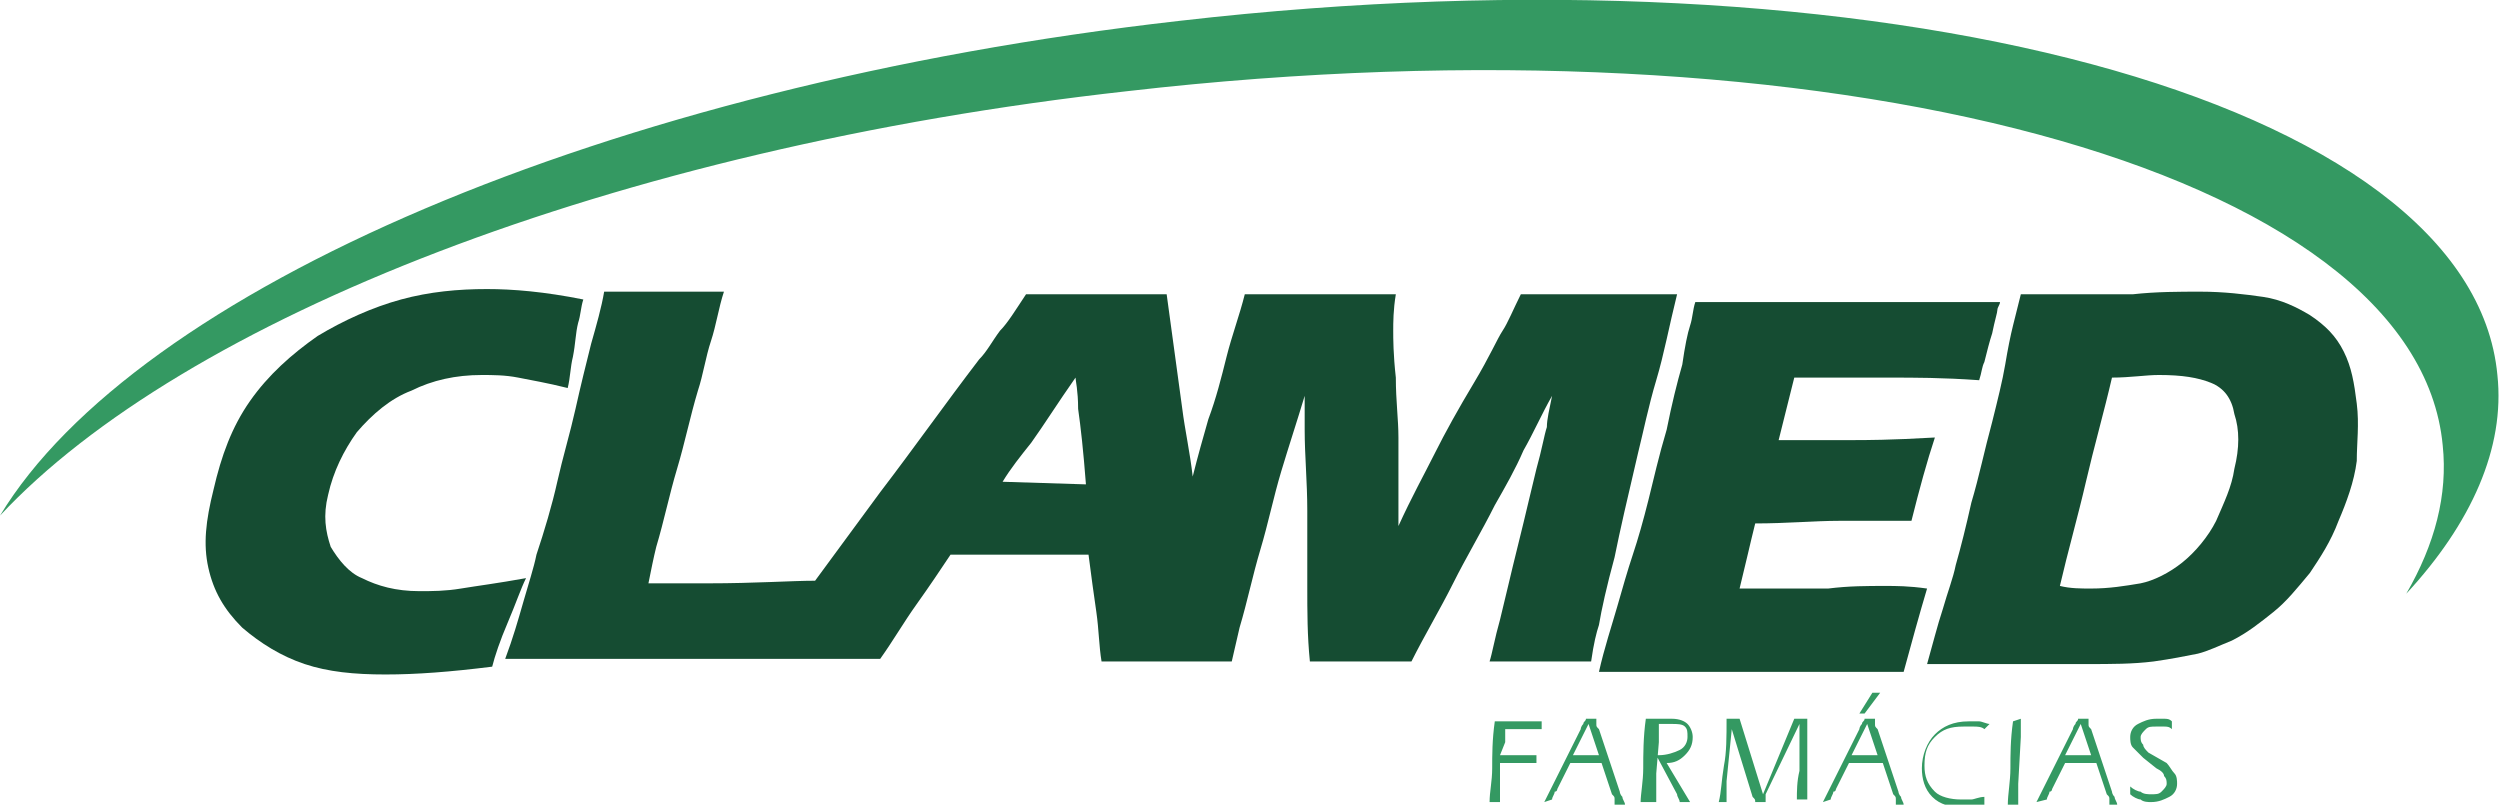
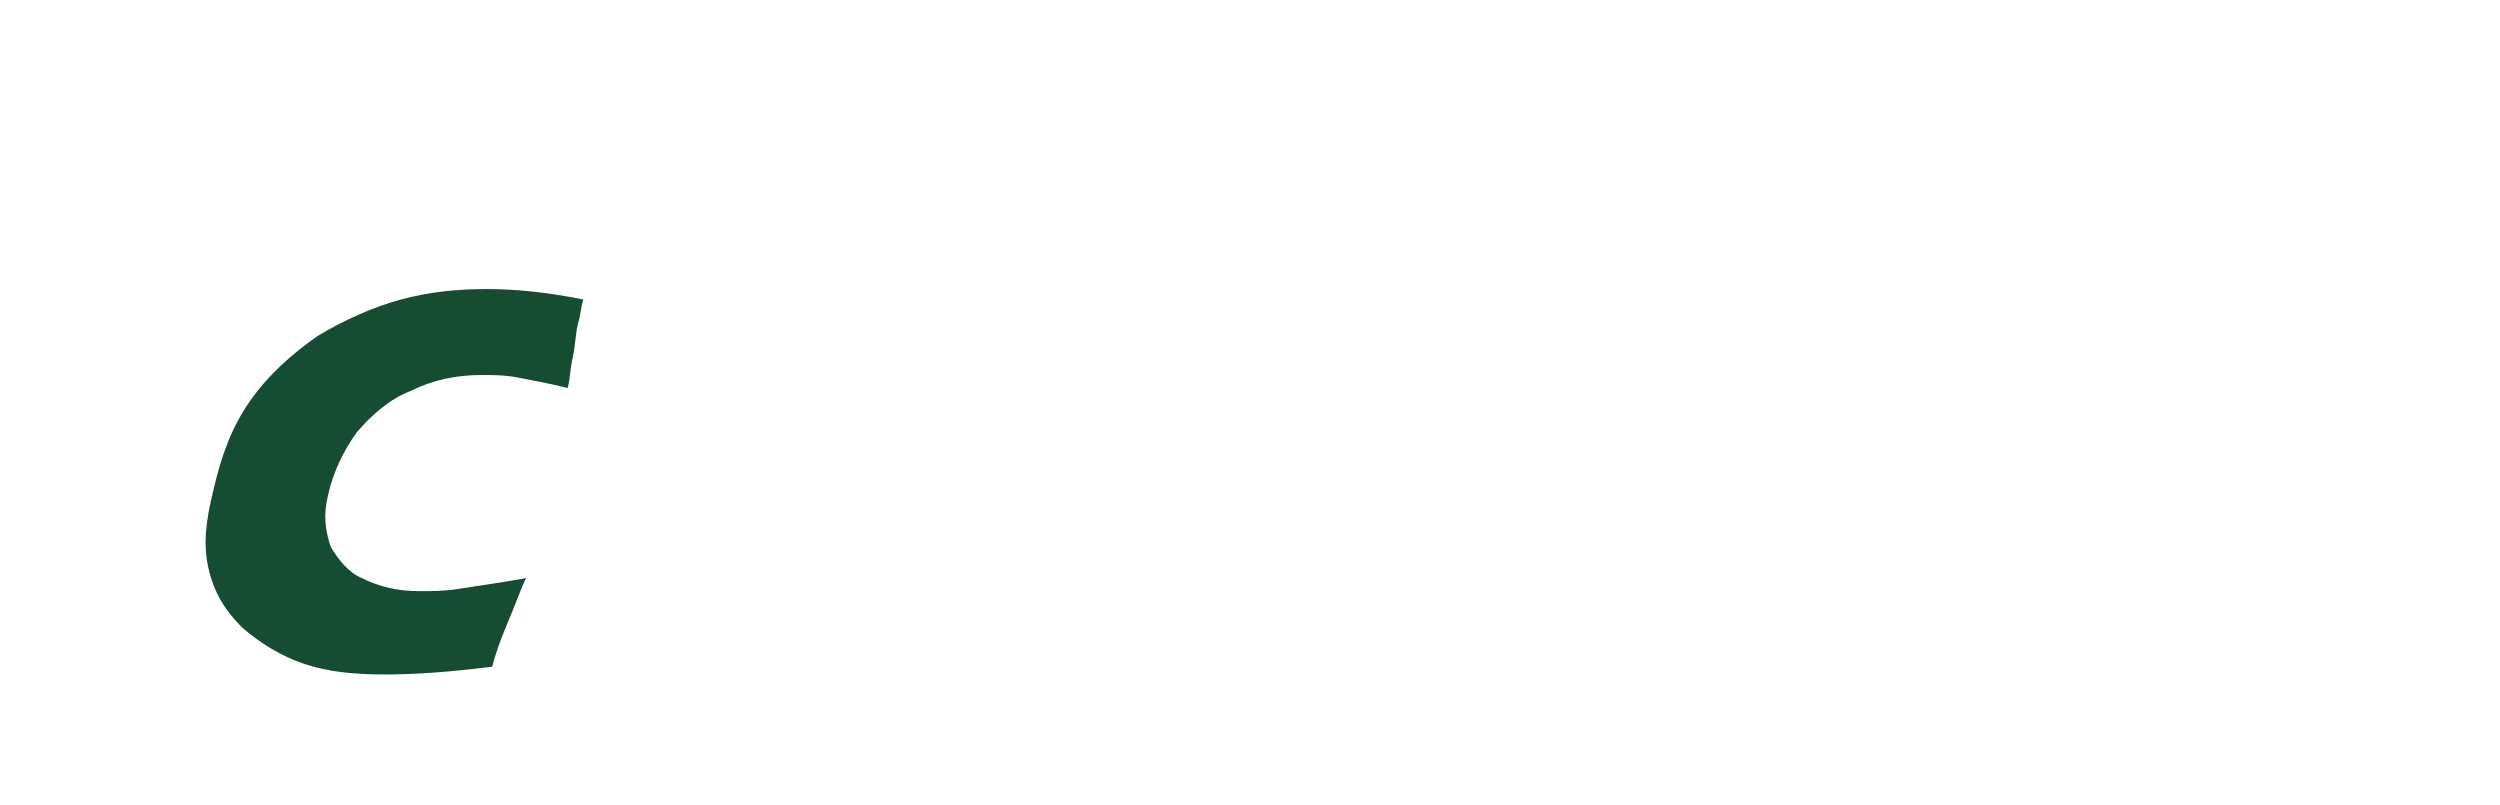
<svg xmlns="http://www.w3.org/2000/svg" version="1.1" id="Camada_1" x="0px" y="0px" viewBox="0 0 96 30.9" style="enable-background:new 0 0 96 30.9;" xml:space="preserve">
  <style type="text/css">
	.st0{fill:#154C32;}
	.st1{fill-rule:evenodd;clip-rule:evenodd;fill:#349962;}
	.st2{fill:#349962;}
</style>
  <g>
    <g id="Camada_1_00000088098811779126752910000008398832266617011330_">
      <g>
        <g>
-           <path class="st0" d="M90.5,15.5c-0.1-0.8-0.2-1.4-0.5-2c-0.3-0.6-0.7-1-1.3-1.4c-0.5-0.3-1.1-0.6-1.8-0.7      c-0.7-0.1-1.5-0.2-2.4-0.2c-0.8,0-1.7,0-2.6,0.1c-0.9,0-1.7,0-2.2,0c-0.6,0-1.3,0-2.1,0c-0.1,0.4-0.2,0.8-0.3,1.2      c-0.1,0.4-0.2,0.9-0.3,1.5c-0.1,0.6-0.3,1.4-0.5,2.2c-0.3,1.1-0.5,2.1-0.8,3.1c-0.2,0.9-0.4,1.7-0.6,2.4c-0.1,0.5-0.3,1-0.5,1.7      c-0.2,0.6-0.4,1.4-0.6,2.1c0.9,0,1.5,0,1.9,0c1.4,0,2.8,0,4.2,0c1,0,1.8,0,2.6-0.1c0.7-0.1,1.2-0.2,1.7-0.3      c0.4-0.1,0.8-0.3,1.3-0.5c0.6-0.3,1.1-0.7,1.6-1.1c0.5-0.4,0.9-0.9,1.4-1.5c0.4-0.6,0.8-1.2,1.1-2c0.3-0.7,0.6-1.5,0.7-2.3      C90.5,17,90.6,16.3,90.5,15.5L90.5,15.5z M85.8,18c-0.1,0.7-0.4,1.3-0.7,2c-0.3,0.6-0.8,1.2-1.3,1.6c-0.5,0.4-1.1,0.7-1.6,0.8      c-0.6,0.1-1.2,0.2-1.9,0.2c-0.4,0-0.8,0-1.2-0.1c0.3-1.3,0.7-2.7,1-4c0.3-1.3,0.7-2.7,1-4c0.7,0,1.3-0.1,1.8-0.1      c0.9,0,1.5,0.1,2,0.3c0.5,0.2,0.8,0.6,0.9,1.2C86,16.5,86,17.2,85.8,18L85.8,18z" />
          <path class="st0" d="M17.7,22.6c-0.6,0.1-1.1,0.1-1.6,0.1c-0.9,0-1.6-0.2-2.2-0.5C13.4,22,13,21.5,12.7,21      c-0.2-0.6-0.3-1.2-0.1-2c0.2-0.9,0.6-1.7,1.1-2.4c0.6-0.7,1.3-1.3,2.1-1.6c0.8-0.4,1.7-0.6,2.7-0.6c0.4,0,0.9,0,1.4,0.1      c0.5,0.1,1.1,0.2,1.9,0.4c0.1-0.4,0.1-0.8,0.2-1.2c0.1-0.5,0.1-0.9,0.2-1.3c0.1-0.3,0.1-0.6,0.2-0.9c-1.5-0.3-2.7-0.4-3.7-0.4      c-1.1,0-2.2,0.1-3.3,0.4c-1.1,0.3-2.2,0.8-3.2,1.4c-1,0.7-1.9,1.5-2.6,2.5c-0.7,1-1.1,2.1-1.4,3.4C7.9,20,7.8,20.9,8,21.8      c0.2,0.9,0.6,1.6,1.3,2.3c0.7,0.6,1.5,1.1,2.4,1.4c0.9,0.3,1.9,0.4,3.1,0.4s2.5-0.1,4.1-0.3c0.1-0.4,0.3-1,0.6-1.7      c0.3-0.7,0.5-1.3,0.7-1.7C19.1,22.4,18.3,22.5,17.7,22.6L17.7,22.6z" />
-           <path class="st0" d="M72.4,22.5c-0.7,0-1.4,0-2.2,0.1c-1.1,0-1.9,0-2.2,0h-1.2c0.2-0.8,0.4-1.7,0.6-2.5c1.2,0,2.3-0.1,3.2-0.1      c0.6,0,1.6,0,2.8,0c0.3-1.2,0.6-2.3,0.9-3.2c-1.7,0.1-2.7,0.1-3.1,0.1c-1.1,0-2.1,0-2.9,0c0.2-0.8,0.4-1.6,0.6-2.4      c0.7,0,1.3,0,1.7,0c0.4,0,1,0,2,0c0.9,0,2,0,3.4,0.1c0.1-0.3,0.1-0.5,0.2-0.7c0.1-0.4,0.2-0.8,0.3-1.1c0.1-0.5,0.2-0.8,0.2-0.9      c0-0.1,0.1-0.2,0.1-0.3c-1.6,0-3.5,0-5.7,0c-2.3,0-4.3,0-6,0c-0.1,0.3-0.1,0.6-0.2,0.9c-0.1,0.3-0.2,0.8-0.3,1.5      c-0.2,0.7-0.4,1.5-0.6,2.5c-0.3,1-0.5,1.9-0.7,2.7c-0.2,0.8-0.4,1.5-0.6,2.1c-0.2,0.6-0.4,1.3-0.6,2c-0.2,0.7-0.5,1.6-0.7,2.5      c0.5,0,1,0,1.5,0c1.5,0,3.1,0,4.6,0c2,0,3.9,0,5.6,0c0.3-1.1,0.6-2.2,0.9-3.2C73.3,22.5,72.8,22.5,72.4,22.5L72.4,22.5z" />
-           <path class="st0" d="M62.9,17.4c0.2-0.8,0.4-1.8,0.7-2.8c0.3-1,0.5-2.1,0.8-3.3c-1.2,0-2.2,0-2.9,0c-1,0-2,0-3.1,0      c-0.3,0.6-0.5,1.1-0.7,1.4c-0.2,0.3-0.5,1-1.1,2c-0.6,1-1.1,1.9-1.5,2.7c-0.4,0.8-0.9,1.7-1.4,2.8c0-1.6,0-2.7,0-3.4      c0-0.7-0.1-1.4-0.1-2.3c-0.1-0.9-0.1-1.5-0.1-1.8c0-0.3,0-0.8,0.1-1.4c-1.2,0-2.2,0-2.8,0c-0.7,0-1.7,0-3,0      c-0.2,0.8-0.5,1.6-0.7,2.4c-0.2,0.8-0.4,1.6-0.7,2.4c-0.2,0.7-0.4,1.4-0.6,2.2c-0.1-0.9-0.3-1.8-0.4-2.6      c-0.1-0.7-0.2-1.5-0.3-2.2c-0.1-0.7-0.2-1.5-0.3-2.2c-0.8,0-1.8,0-2.7,0c-0.6,0-1.4,0-2.7,0c-0.4,0.6-0.7,1.1-1,1.4      c-0.3,0.4-0.5,0.8-0.8,1.1c-1.3,1.7-2.5,3.4-3.8,5.1c-0.8,1.1-1.7,2.3-2.5,3.4c-0.9,0-2.3,0.1-4.1,0.1c-0.4,0-1.1,0-2.3,0      c0.1-0.5,0.2-1,0.3-1.4c0.3-1,0.5-2,0.8-3c0.3-1,0.5-2,0.8-3c0.2-0.6,0.3-1.3,0.5-1.9c0.2-0.6,0.3-1.3,0.5-1.9      c-0.9,0-1.6,0-2.1,0c-0.7,0-1.6,0-2.5,0c-0.1,0.6-0.3,1.3-0.5,2c-0.2,0.8-0.4,1.6-0.6,2.5c-0.2,0.9-0.5,1.9-0.7,2.8      c-0.2,0.9-0.5,1.9-0.8,2.8c-0.1,0.5-0.3,1.1-0.5,1.8c-0.2,0.7-0.4,1.4-0.7,2.2c1.7,0,3.7,0,5.9,0c1.2,0,2.4,0,3.6,0c0,0,0,0,0,0      c0.2,0,0.4,0,0.6,0c0.3,0,0.7,0,1,0c0,0,0,0,0,0c0.4,0,0.7,0,0.9,0c0.3,0,1.1,0,2.4,0c0.5-0.7,0.9-1.4,1.4-2.1      c0.5-0.7,0.9-1.3,1.3-1.9h5.3c0.1,0.8,0.2,1.5,0.3,2.2c0.1,0.7,0.1,1.3,0.2,1.9c0.5,0,0.9,0,1.3,0c0,0,0,0,0,0      c0.7,0,1.2,0,1.5,0c0.4,0,1,0,1.9,0c0,0,0,0,0,0c0.1,0,0.2,0,0.3,0c0.1-0.4,0.2-0.9,0.3-1.3c0.3-1,0.5-2,0.8-3s0.5-2,0.8-3      c0.3-1,0.6-1.9,0.9-2.9c0,0.4,0,0.7,0,0.9c0,0.2,0,0.3,0,0.4c0,1,0.1,2,0.1,3.1c0,1,0,1.9,0,2.9c0,1,0,1.9,0.1,2.9      c0.9,0,1.6,0,2,0c0.3,0,1,0,1.9,0c0.5-1,1.1-2,1.6-3c0.5-1,1.1-2,1.6-3c0.4-0.7,0.8-1.4,1.1-2.1c0.4-0.7,0.7-1.4,1.1-2.1      c-0.1,0.5-0.2,0.9-0.2,1.2c-0.1,0.3-0.2,0.9-0.4,1.6c-0.2,0.8-0.4,1.7-0.7,2.9c-0.3,1.2-0.5,2.1-0.7,2.9      c-0.2,0.7-0.3,1.3-0.4,1.6c0.8,0,1.4,0,2,0c0.4,0,1,0,1.9,0c0.1-0.7,0.2-1.1,0.3-1.4c0.1-0.6,0.3-1.5,0.6-2.6      C62.2,20.4,62.5,19.1,62.9,17.4L62.9,17.4z M38.5,18.5c0.3-0.5,0.7-1,1.1-1.5c0.5-0.7,1-1.5,1.7-2.5c0,0.1,0.1,0.5,0.1,1.2      c0.1,0.7,0.2,1.6,0.3,2.9L38.5,18.5L38.5,18.5z" />
        </g>
-         <path class="st1" d="M0,19.8C5.2,11.2,23.2,3.3,45.3,0.8c26.9-3.1,49.6,3,50.6,13.6c0.3,2.8-1,5.7-3.5,8.4     c1.1-1.9,1.6-3.8,1.4-5.7C92.8,6.5,70.2,0.4,43.3,3.5C23.5,5.7,7,12.3,0,19.8L0,19.8z" />
-         <path class="st2" d="M57.6,29h0.8c0,0,0.1,0,0.2,0c0.1,0,0.3,0,0.4,0l0,0.3c-0.1,0-0.2,0-0.3,0c-0.2,0-0.3,0-0.3,0h-0.8l0,0.6     c0,0.1,0,0.2,0,0.3c0,0.1,0,0.3,0,0.6h-0.4c0-0.4,0.1-0.8,0.1-1.3c0-0.5,0-1.1,0.1-1.8h1.8l0,0.3c0,0-0.1,0-0.1,0     c-0.2,0-0.3,0-0.3,0h-1c0,0,0,0.1,0,0.2c0,0.1,0,0.2,0,0.3L57.6,29L57.6,29L57.6,29z M61,27.8L60.4,29h1L61,27.8L61,27.8L61,27.8     z M59.3,30.8l1.4-2.8c0,0,0-0.1,0.1-0.2c0-0.1,0.1-0.1,0.1-0.2h0.4c0,0,0,0.1,0,0.2c0,0.1,0,0.1,0.1,0.2l0.8,2.4     c0,0,0,0.1,0.1,0.2c0,0.1,0.1,0.2,0.1,0.3H62c0-0.1,0-0.1,0-0.2c0-0.1,0-0.1-0.1-0.2l-0.4-1.2h-1.2l-0.5,1c0,0,0,0.1-0.1,0.1     c0,0.1-0.1,0.2-0.1,0.3L59.3,30.8L59.3,30.8z M63,30.8c0-0.3,0.1-0.8,0.1-1.3c0-0.5,0-1.2,0.1-1.9h1c0.3,0,0.5,0.1,0.6,0.2     c0.1,0.1,0.2,0.3,0.2,0.5c0,0.3-0.1,0.5-0.3,0.7c-0.2,0.2-0.4,0.3-0.7,0.3l0.9,1.5h-0.4c0-0.1-0.1-0.2-0.1-0.3c0,0,0,0,0,0     l-0.8-1.5h0.1c0.3,0,0.6-0.1,0.8-0.2c0.2-0.1,0.3-0.3,0.3-0.5c0-0.2,0-0.3-0.1-0.4c-0.1-0.1-0.3-0.1-0.5-0.1h-0.5     c0,0.1,0,0.2,0,0.3c0,0.1,0,0.2,0,0.4l-0.1,1.2c0,0,0,0,0,0.1c0,0.4,0,0.7,0,1L63,30.8L63,30.8z M67.8,30.5c0,0,0,0.1,0,0.1     c0,0,0,0.1,0,0.2h-0.4c0-0.1,0-0.1-0.1-0.2c0,0,0,0,0,0l-0.8-2.6l-0.2,2c0,0.2,0,0.4,0,0.5c0,0.1,0,0.2,0,0.3h-0.3     c0.1-0.4,0.1-0.8,0.2-1.4c0.1-0.5,0.1-1.1,0.1-1.8h0.5l0.9,2.9l1.2-2.9h0.5c0,0.5,0,1,0,1.4c0,0.4,0,0.8,0,1.1c0,0.1,0,0.2,0,0.3     c0,0.1,0,0.2,0,0.3h-0.4c0-0.3,0-0.7,0.1-1.1c0-0.4,0-0.9,0-1.5v-0.3L67.8,30.5L67.8,30.5L67.8,30.5z M71.7,27.8L71.1,29h1     L71.7,27.8L71.7,27.8L71.7,27.8z M70,30.8l1.4-2.8c0,0,0-0.1,0.1-0.2c0-0.1,0.1-0.1,0.1-0.2h0.4c0,0,0,0.1,0,0.2     c0,0.1,0,0.1,0.1,0.2l0.8,2.4c0,0,0,0.1,0.1,0.2c0,0.1,0.1,0.2,0.1,0.3h-0.3c0-0.1,0-0.1,0-0.2c0-0.1,0-0.1-0.1-0.2l-0.4-1.2H71     l-0.5,1c0,0,0,0.1-0.1,0.1c0,0.1-0.1,0.2-0.1,0.3L70,30.8L70,30.8z M71.4,27.4l0.5-0.8h0.3l-0.6,0.8H71.4z M76.2,28     c-0.1-0.1-0.3-0.1-0.4-0.1c-0.1,0-0.3,0-0.4,0c-0.5,0-0.8,0.1-1.1,0.4c-0.3,0.3-0.4,0.6-0.4,1.1c0,0.4,0.1,0.7,0.4,1     c0.2,0.2,0.6,0.3,1,0.3c0.1,0,0.3,0,0.4,0c0.1,0,0.3-0.1,0.5-0.1l0,0.3c-0.1,0-0.3,0.1-0.4,0.1c-0.1,0-0.3,0-0.4,0     c-0.5,0-0.9-0.1-1.2-0.4c-0.3-0.3-0.4-0.7-0.4-1.1c0-0.5,0.2-1,0.5-1.3c0.3-0.3,0.7-0.5,1.3-0.5c0.1,0,0.3,0,0.4,0     c0.1,0,0.3,0.1,0.4,0.1L76.2,28L76.2,28L76.2,28z M77.6,27.6c0,0.1,0,0.3,0,0.4c0,0.1,0,0.2,0,0.3l-0.1,1.8c0,0.1,0,0.1,0,0.2     c0,0.1,0,0.1,0,0.2c0,0,0,0.1,0,0.2c0,0.1,0,0.1,0,0.2h-0.4c0-0.4,0.1-0.9,0.1-1.4c0-0.5,0-1.1,0.1-1.8L77.6,27.6L77.6,27.6z      M79.9,27.8L79.3,29h1L79.9,27.8L79.9,27.8L79.9,27.8z M78.2,30.8l1.4-2.8c0,0,0-0.1,0.1-0.2c0-0.1,0.1-0.1,0.1-0.2h0.4     c0,0,0,0.1,0,0.2c0,0.1,0,0.1,0.1,0.2l0.8,2.4c0,0,0,0.1,0.1,0.2c0,0.1,0.1,0.2,0.1,0.3h-0.3c0-0.1,0-0.1,0-0.2     c0-0.1,0-0.1-0.1-0.2l-0.4-1.2h-1.2l-0.5,1c0,0,0,0.1-0.1,0.1c0,0.1-0.1,0.2-0.1,0.3L78.2,30.8L78.2,30.8z M83.2,29.3     c0.1,0.1,0.2,0.3,0.3,0.4c0.1,0.1,0.1,0.3,0.1,0.4c0,0.2-0.1,0.4-0.3,0.5c-0.2,0.1-0.4,0.2-0.7,0.2c-0.1,0-0.3,0-0.4-0.1     c-0.1,0-0.3-0.1-0.4-0.2v-0.3c0.1,0.1,0.3,0.2,0.4,0.2c0.1,0.1,0.3,0.1,0.4,0.1c0.2,0,0.3,0,0.4-0.1c0.1-0.1,0.2-0.2,0.2-0.3     c0-0.1,0-0.2-0.1-0.3c0-0.1-0.1-0.2-0.3-0.3l-0.5-0.4c-0.2-0.2-0.3-0.3-0.4-0.4c-0.1-0.1-0.1-0.3-0.1-0.4c0-0.2,0.1-0.4,0.3-0.5     c0.2-0.1,0.4-0.2,0.7-0.2c0.1,0,0.2,0,0.3,0c0.1,0,0.2,0,0.3,0.1l0,0.3c-0.1-0.1-0.2-0.1-0.3-0.1c-0.1,0-0.2,0-0.3,0     c-0.2,0-0.3,0-0.4,0.1c-0.1,0.1-0.2,0.2-0.2,0.3c0,0.1,0,0.2,0.1,0.3c0,0.1,0.1,0.2,0.2,0.3L83.2,29.3L83.2,29.3L83.2,29.3z" />
      </g>
    </g>
  </g>
</svg>